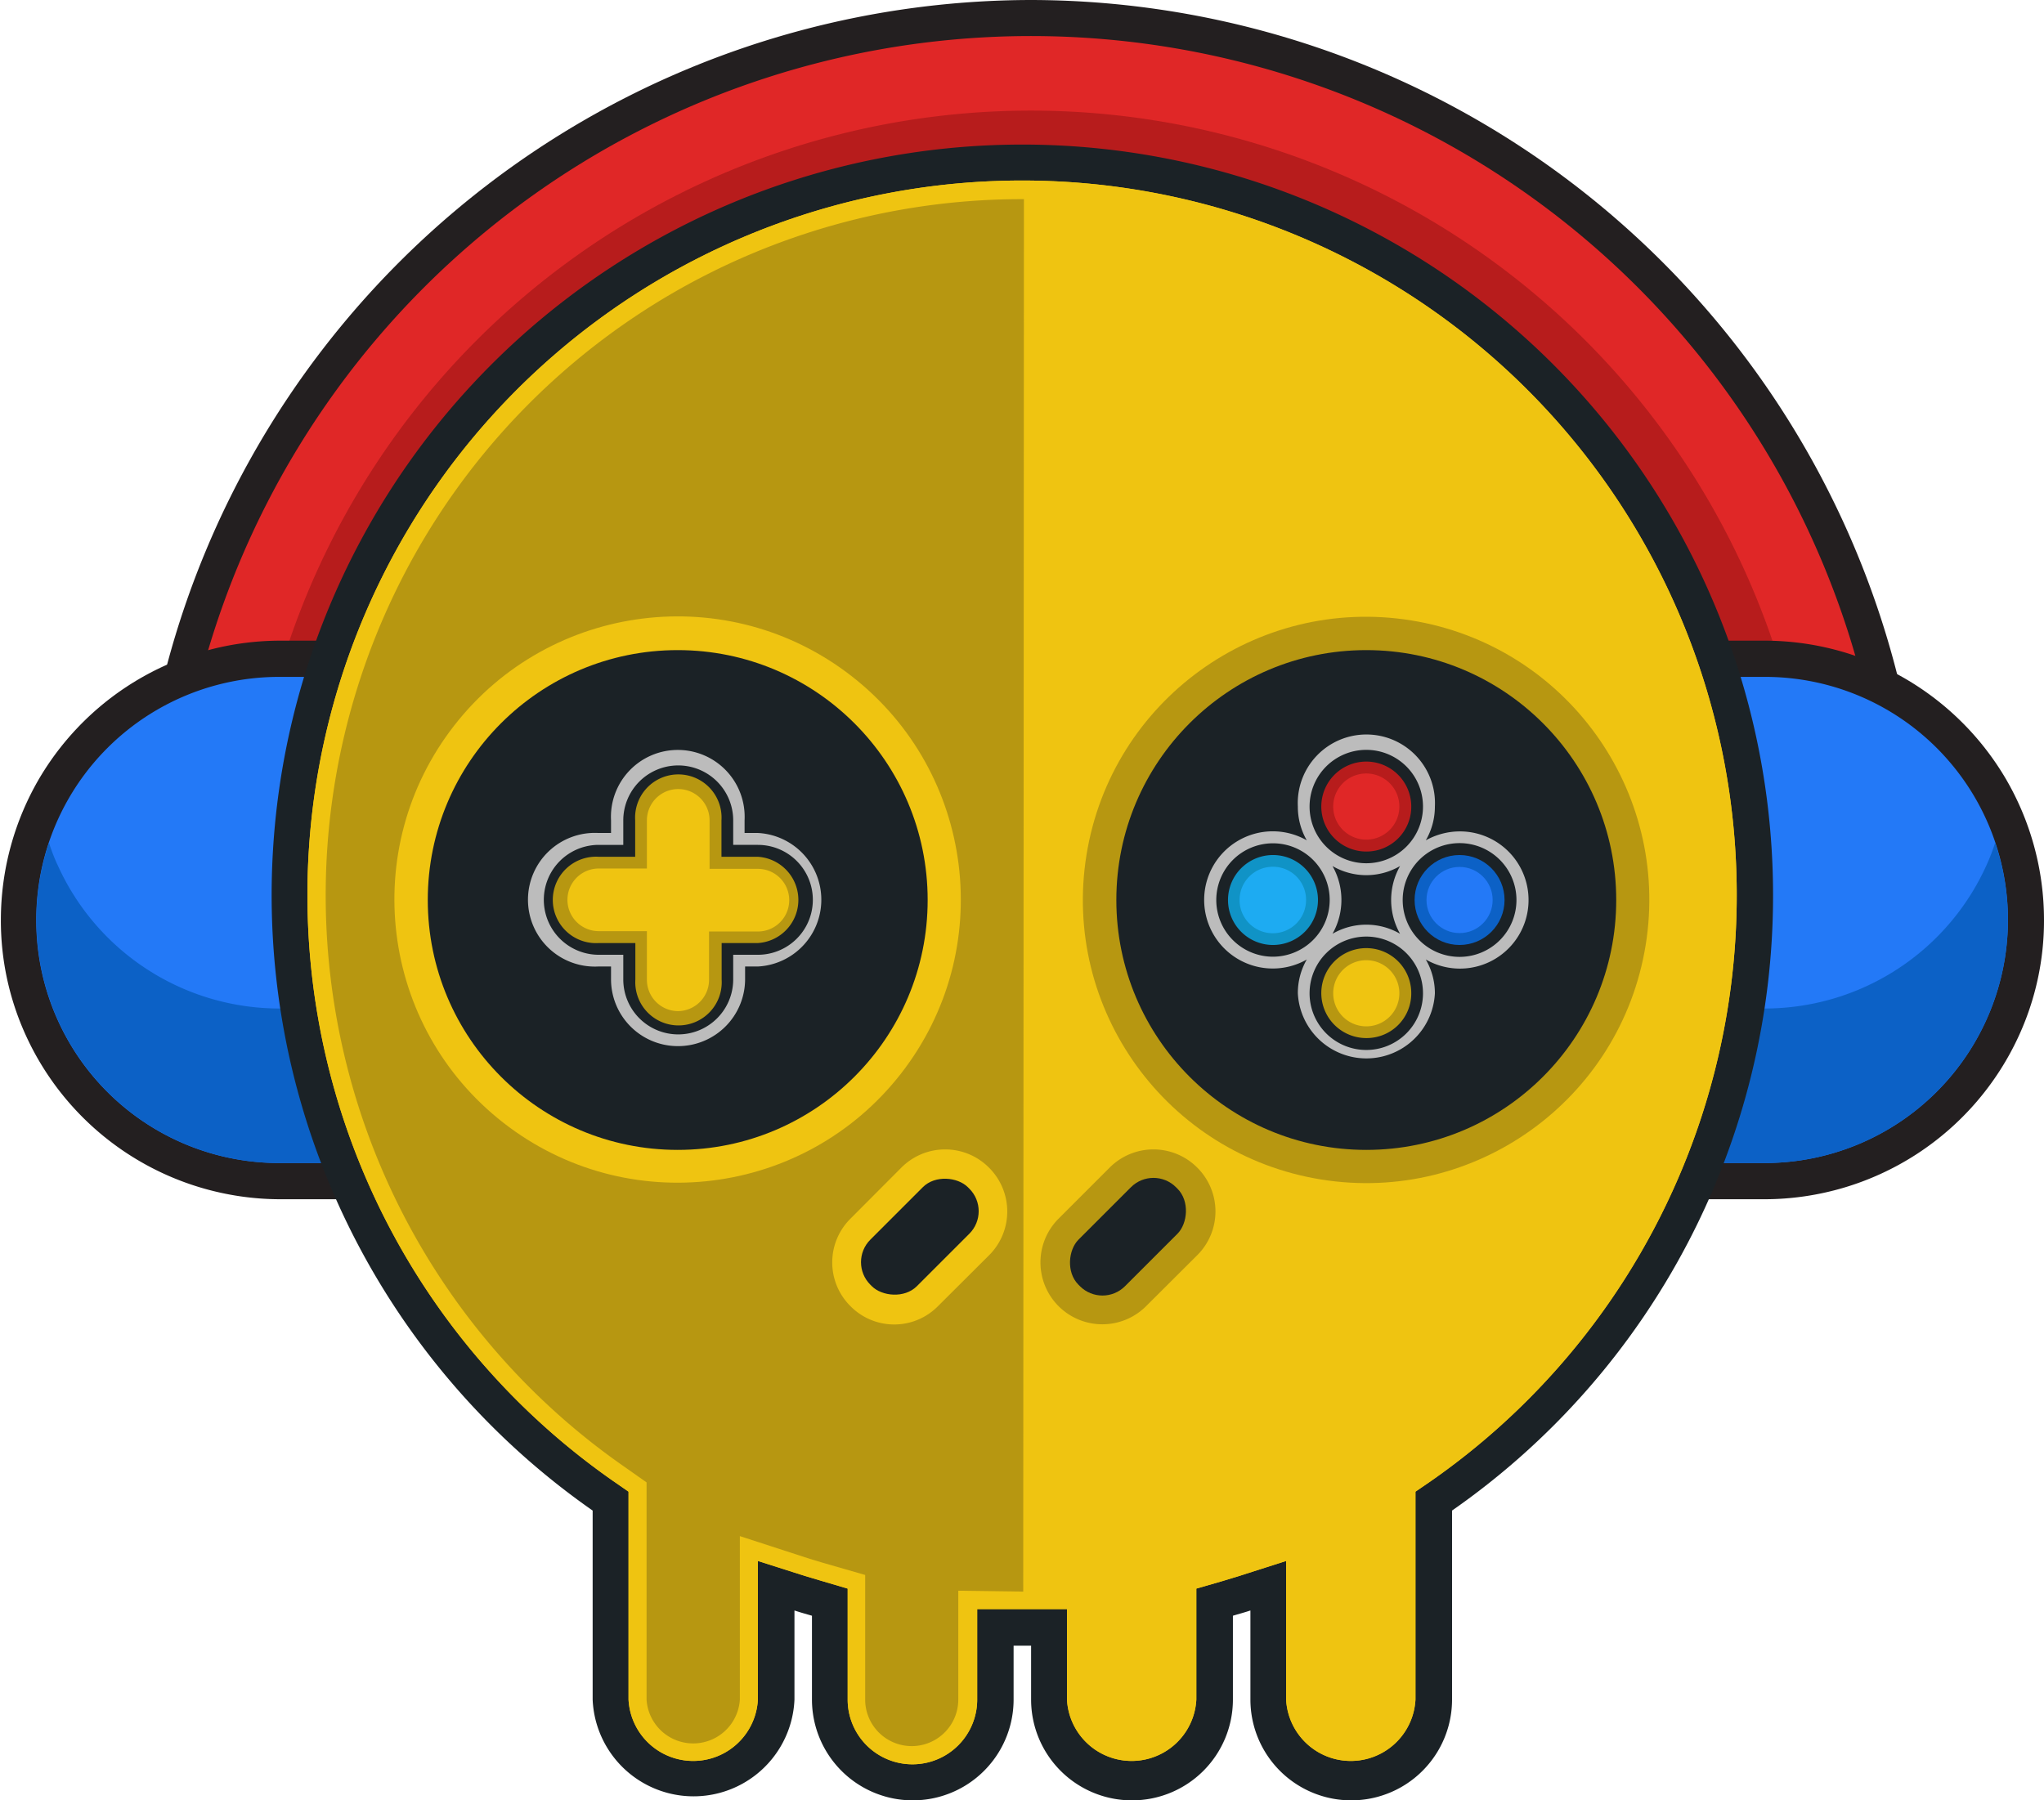
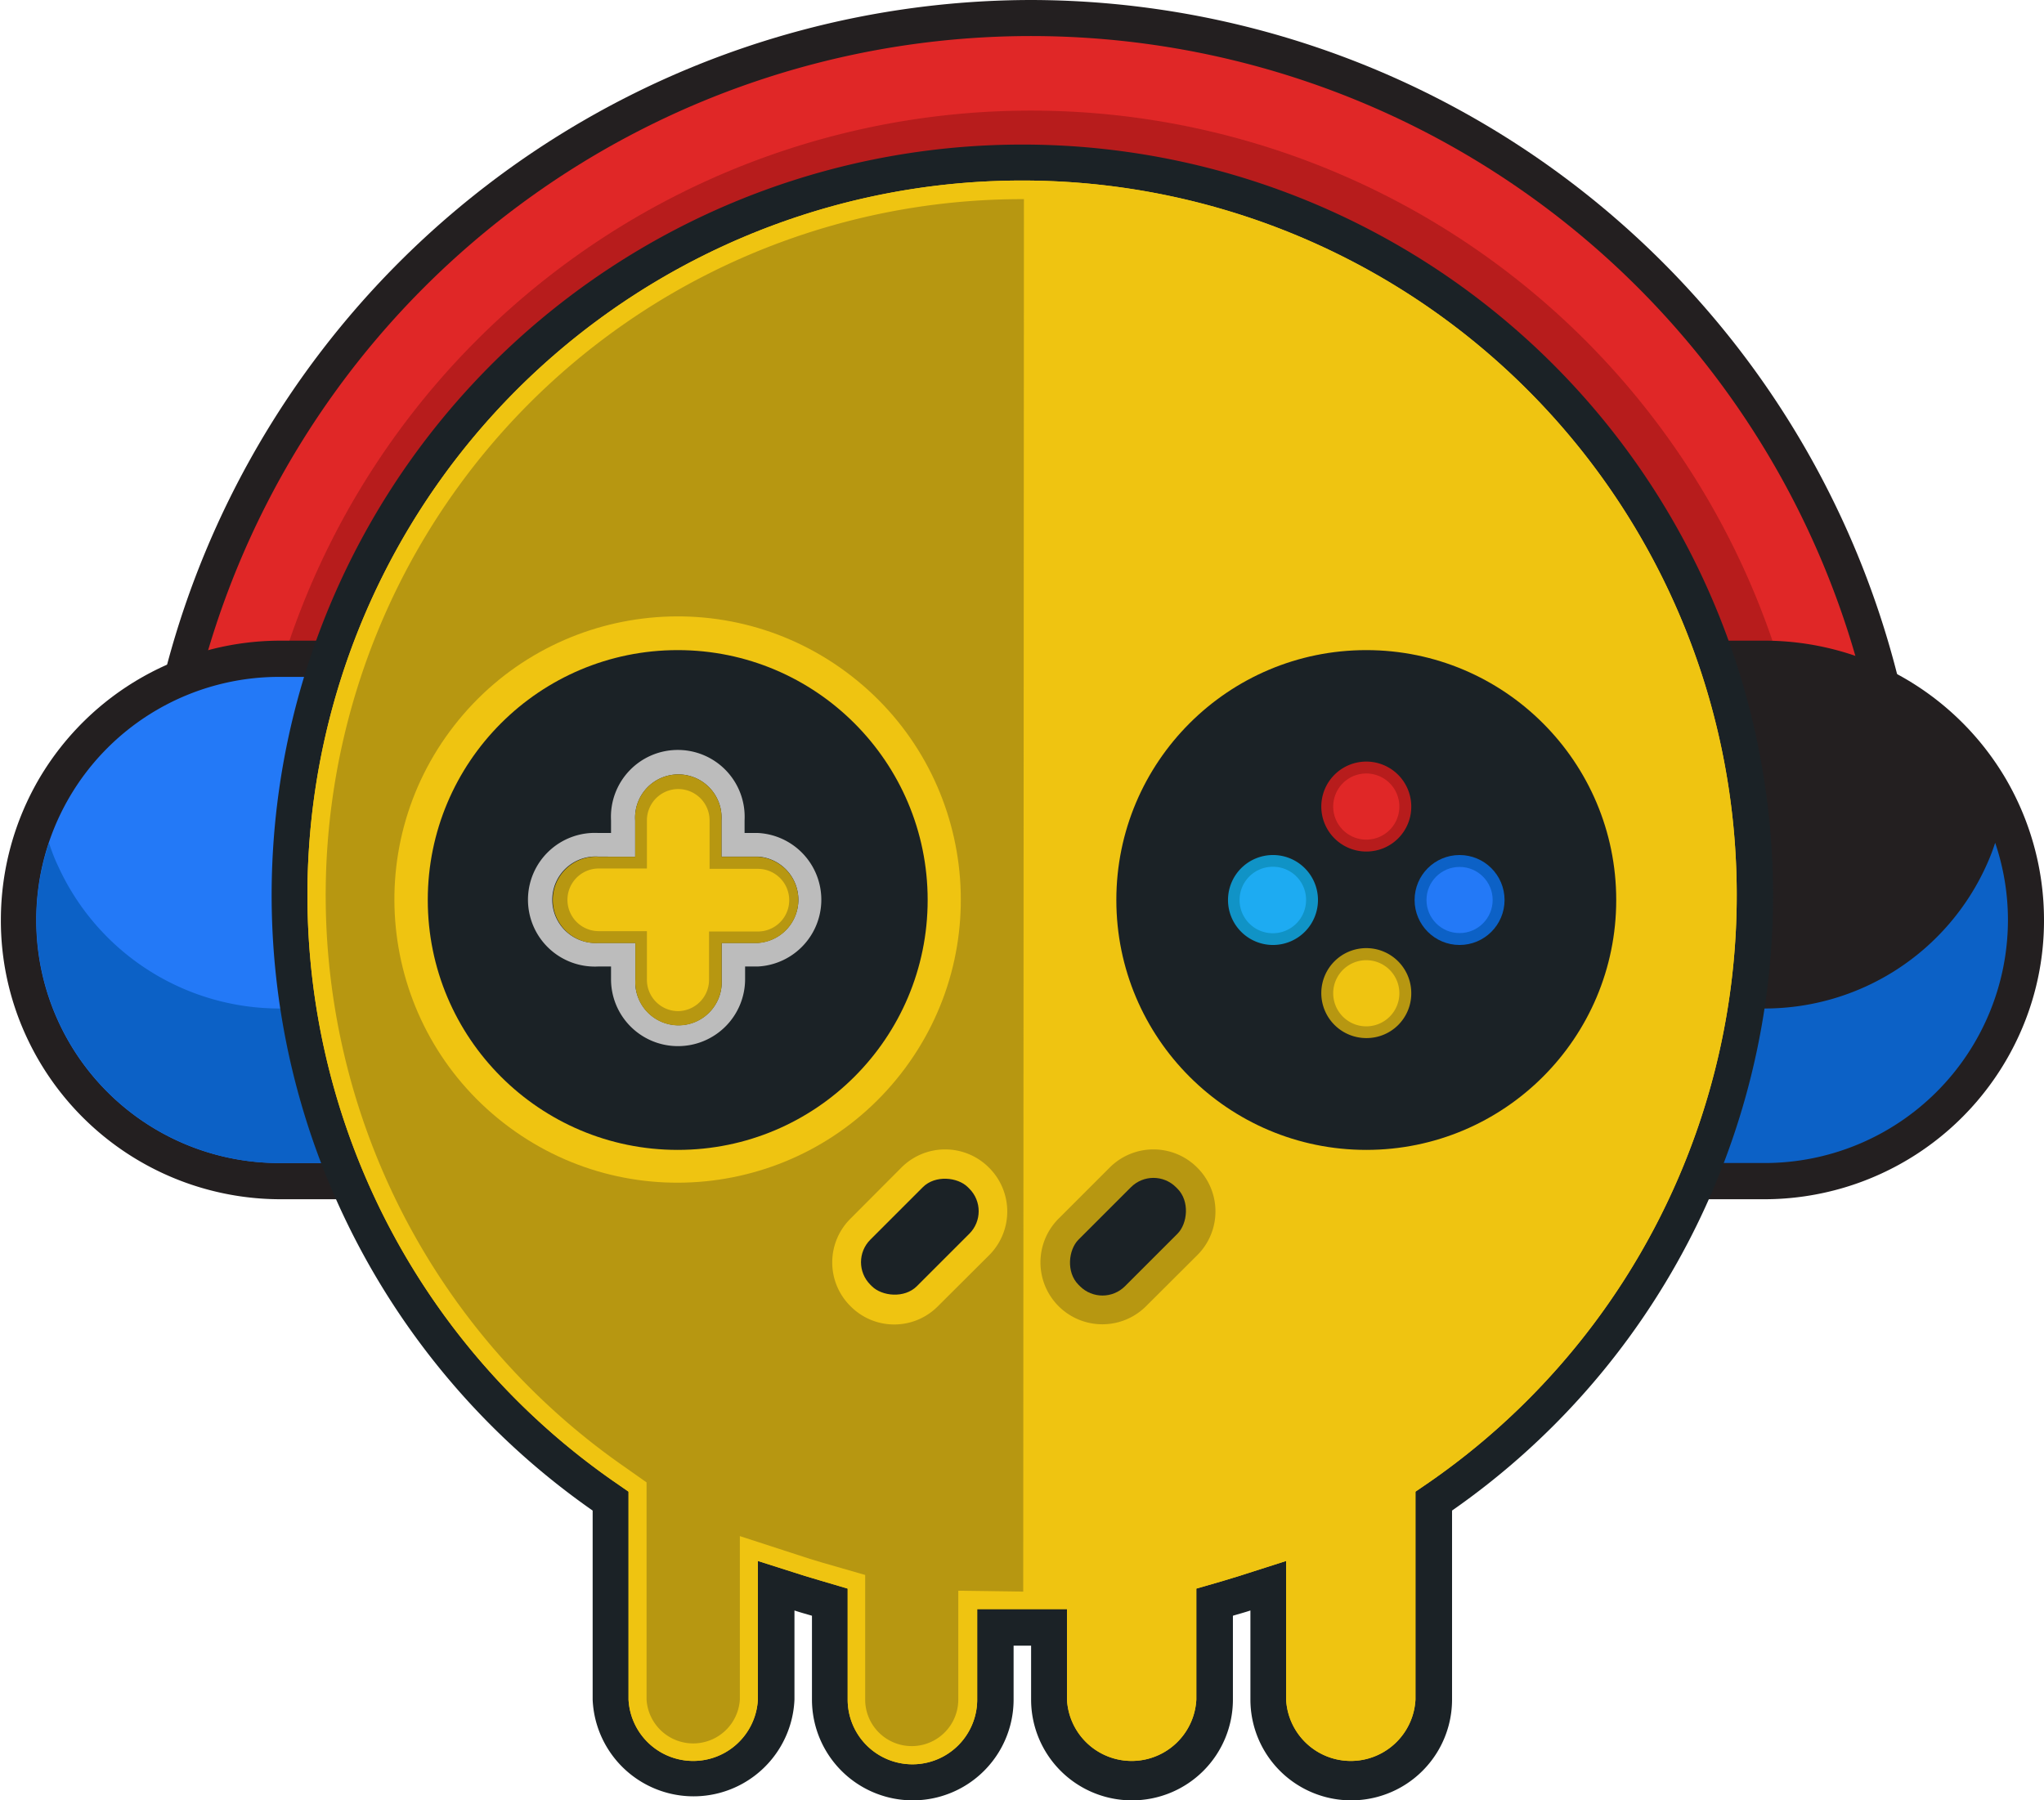
<svg xmlns="http://www.w3.org/2000/svg" id="OBJECTS" viewBox="0 0 116.78 102.88">
  <defs>
    <style>.cls-1{fill:#231f20;}.cls-2{fill:#e02727;}.cls-3{fill:#b71c1c;}.cls-4{fill:#2379f7;}.cls-5{fill:#0c61c6;}.cls-6{fill:#1b2226;}.cls-7{fill:#efc411;}.cls-8{fill:#b79711;}.cls-9{fill:#bcbcbc;}.cls-10{fill:#1093c6;}.cls-11{fill:#1dabf2;}</style>
  </defs>
  <path class="cls-1" d="M346.62,295.22a51.16,51.16,0,0,0-51.1,51.09c0,.17,0,.34,0,.51l.05,2.3H397.67l0-2.3c0-.17,0-.34,0-.51A51.15,51.15,0,0,0,346.62,295.22Z" transform="translate(-287.7 -295.22)" />
  <path class="cls-2" d="M395.63,347.06c0-.25,0-.5,0-.75a49,49,0,1,0-98.06,0c0,.25,0,.5,0,.75Z" transform="translate(-287.7 -295.22)" />
  <path class="cls-3" d="M391.37,347.06c0-.25,0-.5,0-.75a44.77,44.77,0,0,0-89.54,0c0,.25,0,.5,0,.75Z" transform="translate(-287.7 -295.22)" />
  <path class="cls-1" d="M402.23,339.61a16,16,0,0,0-13.71-7.78h-7.93v31.92h7.93a16,16,0,0,0,14.55-9.4,15.76,15.76,0,0,0,1.41-6.56A16,16,0,0,0,402.23,339.61Z" transform="translate(-287.7 -295.22)" />
-   <path class="cls-4" d="M388.52,361.68h-5.87V333.9h5.87a13.88,13.88,0,0,1,13.9,13.89h0a13.9,13.9,0,0,1-13.9,13.89Z" transform="translate(-287.7 -295.22)" />
  <path class="cls-5" d="M401.19,344.67a13.9,13.9,0,0,1-12.67,8.18h-5.87v8.83h5.87a13.9,13.9,0,0,0,13.9-13.89,13.73,13.73,0,0,0-.73-4.41A11.86,11.86,0,0,1,401.19,344.67Z" transform="translate(-287.7 -295.22)" />
  <path class="cls-1" d="M290,339.61a16,16,0,0,1,13.71-7.78h7.94v31.92h-7.94a16,16,0,0,1-14.55-9.4,15.76,15.76,0,0,1-1.41-6.56A16,16,0,0,1,290,339.61Z" transform="translate(-287.7 -295.22)" />
  <path class="cls-4" d="M303.66,361.68h5.87V333.9h-5.87a13.88,13.88,0,0,0-13.89,13.89h0a13.87,13.87,0,0,0,13.89,13.89Z" transform="translate(-287.7 -295.22)" />
  <path class="cls-5" d="M291,344.67a13.9,13.9,0,0,0,12.67,8.18h5.87v8.83h-5.87a13.87,13.87,0,0,1-13.89-13.89,13.73,13.73,0,0,1,.72-4.41C290.64,343.82,290.8,344.25,291,344.67Z" transform="translate(-287.7 -295.22)" />
  <path class="cls-6" d="M389,346.39a42.89,42.89,0,1,0-67.44,35.15v10.8a5.77,5.77,0,0,0,11.53,0v-5.09c.33.11.66.2,1,.3v4.79a5.76,5.76,0,0,0,11.52,0v-3.08h1v3.08a5.76,5.76,0,0,0,5.76,5.76h0a5.76,5.76,0,0,0,5.77-5.76v-4.79c.33-.1.67-.19,1-.3v5.09a5.76,5.76,0,0,0,11.52,0v-10.8A42.82,42.82,0,0,0,389,346.39Z" transform="translate(-287.7 -295.22)" />
  <path class="cls-7" d="M368.57,392.34V380.46l.89-.61a40.83,40.83,0,1,0-46.73,0l.88.61v11.88a3.7,3.7,0,0,0,7.39,0v-7.92l2.7.86.84.25,1.59.47v6.34a3.7,3.7,0,0,0,7.4,0v-5.17l2.56,0,2.57,0v5.17a3.7,3.7,0,0,0,7.39,0V386l1.49-.43.95-.29,2.69-.86v7.92a3.7,3.7,0,0,0,7.39,0Z" transform="translate(-287.7 -295.22)" />
  <path class="cls-7" d="M368.57,392.34V380.46l.89-.61a40.83,40.83,0,1,0-46.73,0l.88.61v11.88a3.7,3.7,0,0,0,7.39,0v-7.92l2.7.86.84.25,1.59.47v6.34a3.7,3.7,0,0,0,7.4,0v-5.17l2.56,0,2.57,0v5.17a3.7,3.7,0,0,0,7.39,0V386l1.49-.43.95-.29,2.69-.86v7.92a3.7,3.7,0,0,0,7.39,0Z" transform="translate(-287.7 -295.22)" />
  <path class="cls-8" d="M346.2,306.6h-.11A39.78,39.78,0,0,0,323.32,379l1.32.93v12.41a2.67,2.67,0,0,0,5.33,0V383l4,1.3.73.22,2.43.7v7.12a2.66,2.66,0,0,0,5.32,0v-6.22l3.62.05h.09Z" transform="translate(-287.7 -295.22)" />
  <path class="cls-7" d="M344.2,361.94a3.53,3.53,0,0,0-5,0l-2.91,2.92a3.52,3.52,0,0,0,0,5,3.51,3.51,0,0,0,5,0l2.92-2.91A3.53,3.53,0,0,0,344.2,361.94Z" transform="translate(-287.7 -295.22)" />
  <path class="cls-8" d="M356.1,361.94a3.53,3.53,0,0,0-5,0l-2.92,2.92a3.52,3.52,0,0,0,5,5l2.92-2.91A3.53,3.53,0,0,0,356.1,361.94Z" transform="translate(-287.7 -295.22)" />
  <circle class="cls-7" cx="326.42" cy="346.64" r="16.18" transform="translate(-435.36 95.71) rotate(-52.06)" />
  <circle class="cls-6" cx="38.72" cy="51.43" r="14.28" />
-   <circle class="cls-8" cx="365.76" cy="346.64" r="16.18" transform="translate(-322.45 357.27) rotate(-80.83)" />
  <circle class="cls-6" cx="78.06" cy="51.43" r="14.28" />
  <path class="cls-6" d="M331,343.5h-1.41v-1.4a3.14,3.14,0,1,0-6.28,0v1.4h-1.4a3.14,3.14,0,0,0,0,6.28h1.4v1.41a3.14,3.14,0,1,0,6.28,0v-1.41H331a3.14,3.14,0,0,0,0-6.28Z" transform="translate(-287.7 -295.22)" />
  <path class="cls-9" d="M326.42,355a3.82,3.82,0,0,1-3.81-3.82v-.73h-.73a3.82,3.82,0,1,1,0-7.63h.73v-.73a3.82,3.82,0,1,1,7.63,0v.73H331a3.82,3.82,0,0,1,0,7.63h-.73v.73A3.83,3.83,0,0,1,326.42,355Zm-4.54-10.83a2.47,2.47,0,1,0,0,4.93H324v2.08a2.47,2.47,0,1,0,4.93,0v-2.08H331a2.47,2.47,0,0,0,0-4.93h-2.08V342.1a2.47,2.47,0,1,0-4.93,0v2.08Z" transform="translate(-287.7 -295.22)" />
-   <path class="cls-6" d="M331,343.5h-1.41v-1.4a3.14,3.14,0,1,0-6.28,0v1.4h-1.4a3.14,3.14,0,0,0,0,6.28h1.4v1.41a3.14,3.14,0,1,0,6.28,0v-1.41H331a3.14,3.14,0,0,0,0-6.28Z" transform="translate(-287.7 -295.22)" />
  <path class="cls-8" d="M331,344.18h-2.08V342.1a2.47,2.47,0,1,0-4.93,0v2.08h-2.08a2.47,2.47,0,1,0,0,4.93H324v2.08a2.47,2.47,0,1,0,4.93,0v-2.08H331a2.47,2.47,0,0,0,0-4.93Z" transform="translate(-287.7 -295.22)" />
  <path class="cls-7" d="M326.42,353a1.79,1.79,0,0,0,1.79-1.79v-2.76H331a1.79,1.79,0,1,0,0-3.58h-2.76V342.1a1.79,1.79,0,1,0-3.58,0v2.75h-2.75a1.79,1.79,0,1,0,0,3.58h2.75v2.76A1.79,1.79,0,0,0,326.42,353Z" transform="translate(-287.7 -295.22)" />
-   <path class="cls-9" d="M371.1,342.73a4,4,0,0,0-1.94.51,3.84,3.84,0,0,0,.52-1.93,3.92,3.92,0,1,0-7.83,0,3.84,3.84,0,0,0,.51,1.93,3.92,3.92,0,1,0,0,6.81,3.84,3.84,0,0,0-.51,1.93,3.92,3.92,0,0,0,7.83,0,3.84,3.84,0,0,0-.52-1.93,3.92,3.92,0,1,0,1.94-7.32Zm-5.34,5.33a3.84,3.84,0,0,0-1.93.52,3.93,3.93,0,0,0,0-3.87,3.84,3.84,0,0,0,3.86,0,3.93,3.93,0,0,0,0,3.87A3.84,3.84,0,0,0,365.76,348.06Z" transform="translate(-287.7 -295.22)" />
  <path class="cls-6" d="M371.1,343.4a3.25,3.25,0,1,0,3.24,3.24A3.25,3.25,0,0,0,371.1,343.4Z" transform="translate(-287.7 -295.22)" />
  <path class="cls-6" d="M363.67,346.64a3.24,3.24,0,1,0-3.24,3.25A3.25,3.25,0,0,0,363.67,346.64Z" transform="translate(-287.7 -295.22)" />
  <path class="cls-6" d="M365.76,348.74A3.24,3.24,0,1,0,369,352,3.24,3.24,0,0,0,365.76,348.74Z" transform="translate(-287.7 -295.22)" />
  <path class="cls-6" d="M365.76,344.55a3.24,3.24,0,1,0-3.24-3.24A3.24,3.24,0,0,0,365.76,344.55Z" transform="translate(-287.7 -295.22)" />
  <circle class="cls-5" cx="83.39" cy="51.43" r="2.57" />
  <path class="cls-10" d="M363,346.64a2.57,2.57,0,1,1-2.56-2.56A2.57,2.57,0,0,1,363,346.64Z" transform="translate(-287.7 -295.22)" />
  <path class="cls-8" d="M365.76,354.54a2.57,2.57,0,1,1,2.57-2.56A2.55,2.55,0,0,1,365.76,354.54Z" transform="translate(-287.7 -295.22)" />
  <path class="cls-3" d="M365.76,343.88a2.57,2.57,0,1,1,2.57-2.57A2.56,2.56,0,0,1,365.76,343.88Z" transform="translate(-287.7 -295.22)" />
  <path class="cls-7" d="M365.76,353.87a1.89,1.89,0,1,0-1.89-1.89A1.89,1.89,0,0,0,365.76,353.87Z" transform="translate(-287.7 -295.22)" />
  <path class="cls-2" d="M365.76,339.42a1.89,1.89,0,1,0,1.89,1.89A1.89,1.89,0,0,0,365.76,339.42Z" transform="translate(-287.7 -295.22)" />
  <path class="cls-11" d="M360.43,344.75a1.9,1.9,0,1,0,1.89,1.89A1.89,1.89,0,0,0,360.43,344.75Z" transform="translate(-287.7 -295.22)" />
  <circle class="cls-4" cx="83.39" cy="51.43" r="1.89" />
  <rect class="cls-6" x="350.27" y="361.95" width="3.76" height="7.88" rx="1.82" transform="translate(74.16 -437.06) rotate(45)" />
  <rect class="cls-6" x="336.31" y="364.01" width="7.88" height="3.76" rx="1.82" transform="translate(551.87 88.8) rotate(135)" />
</svg>